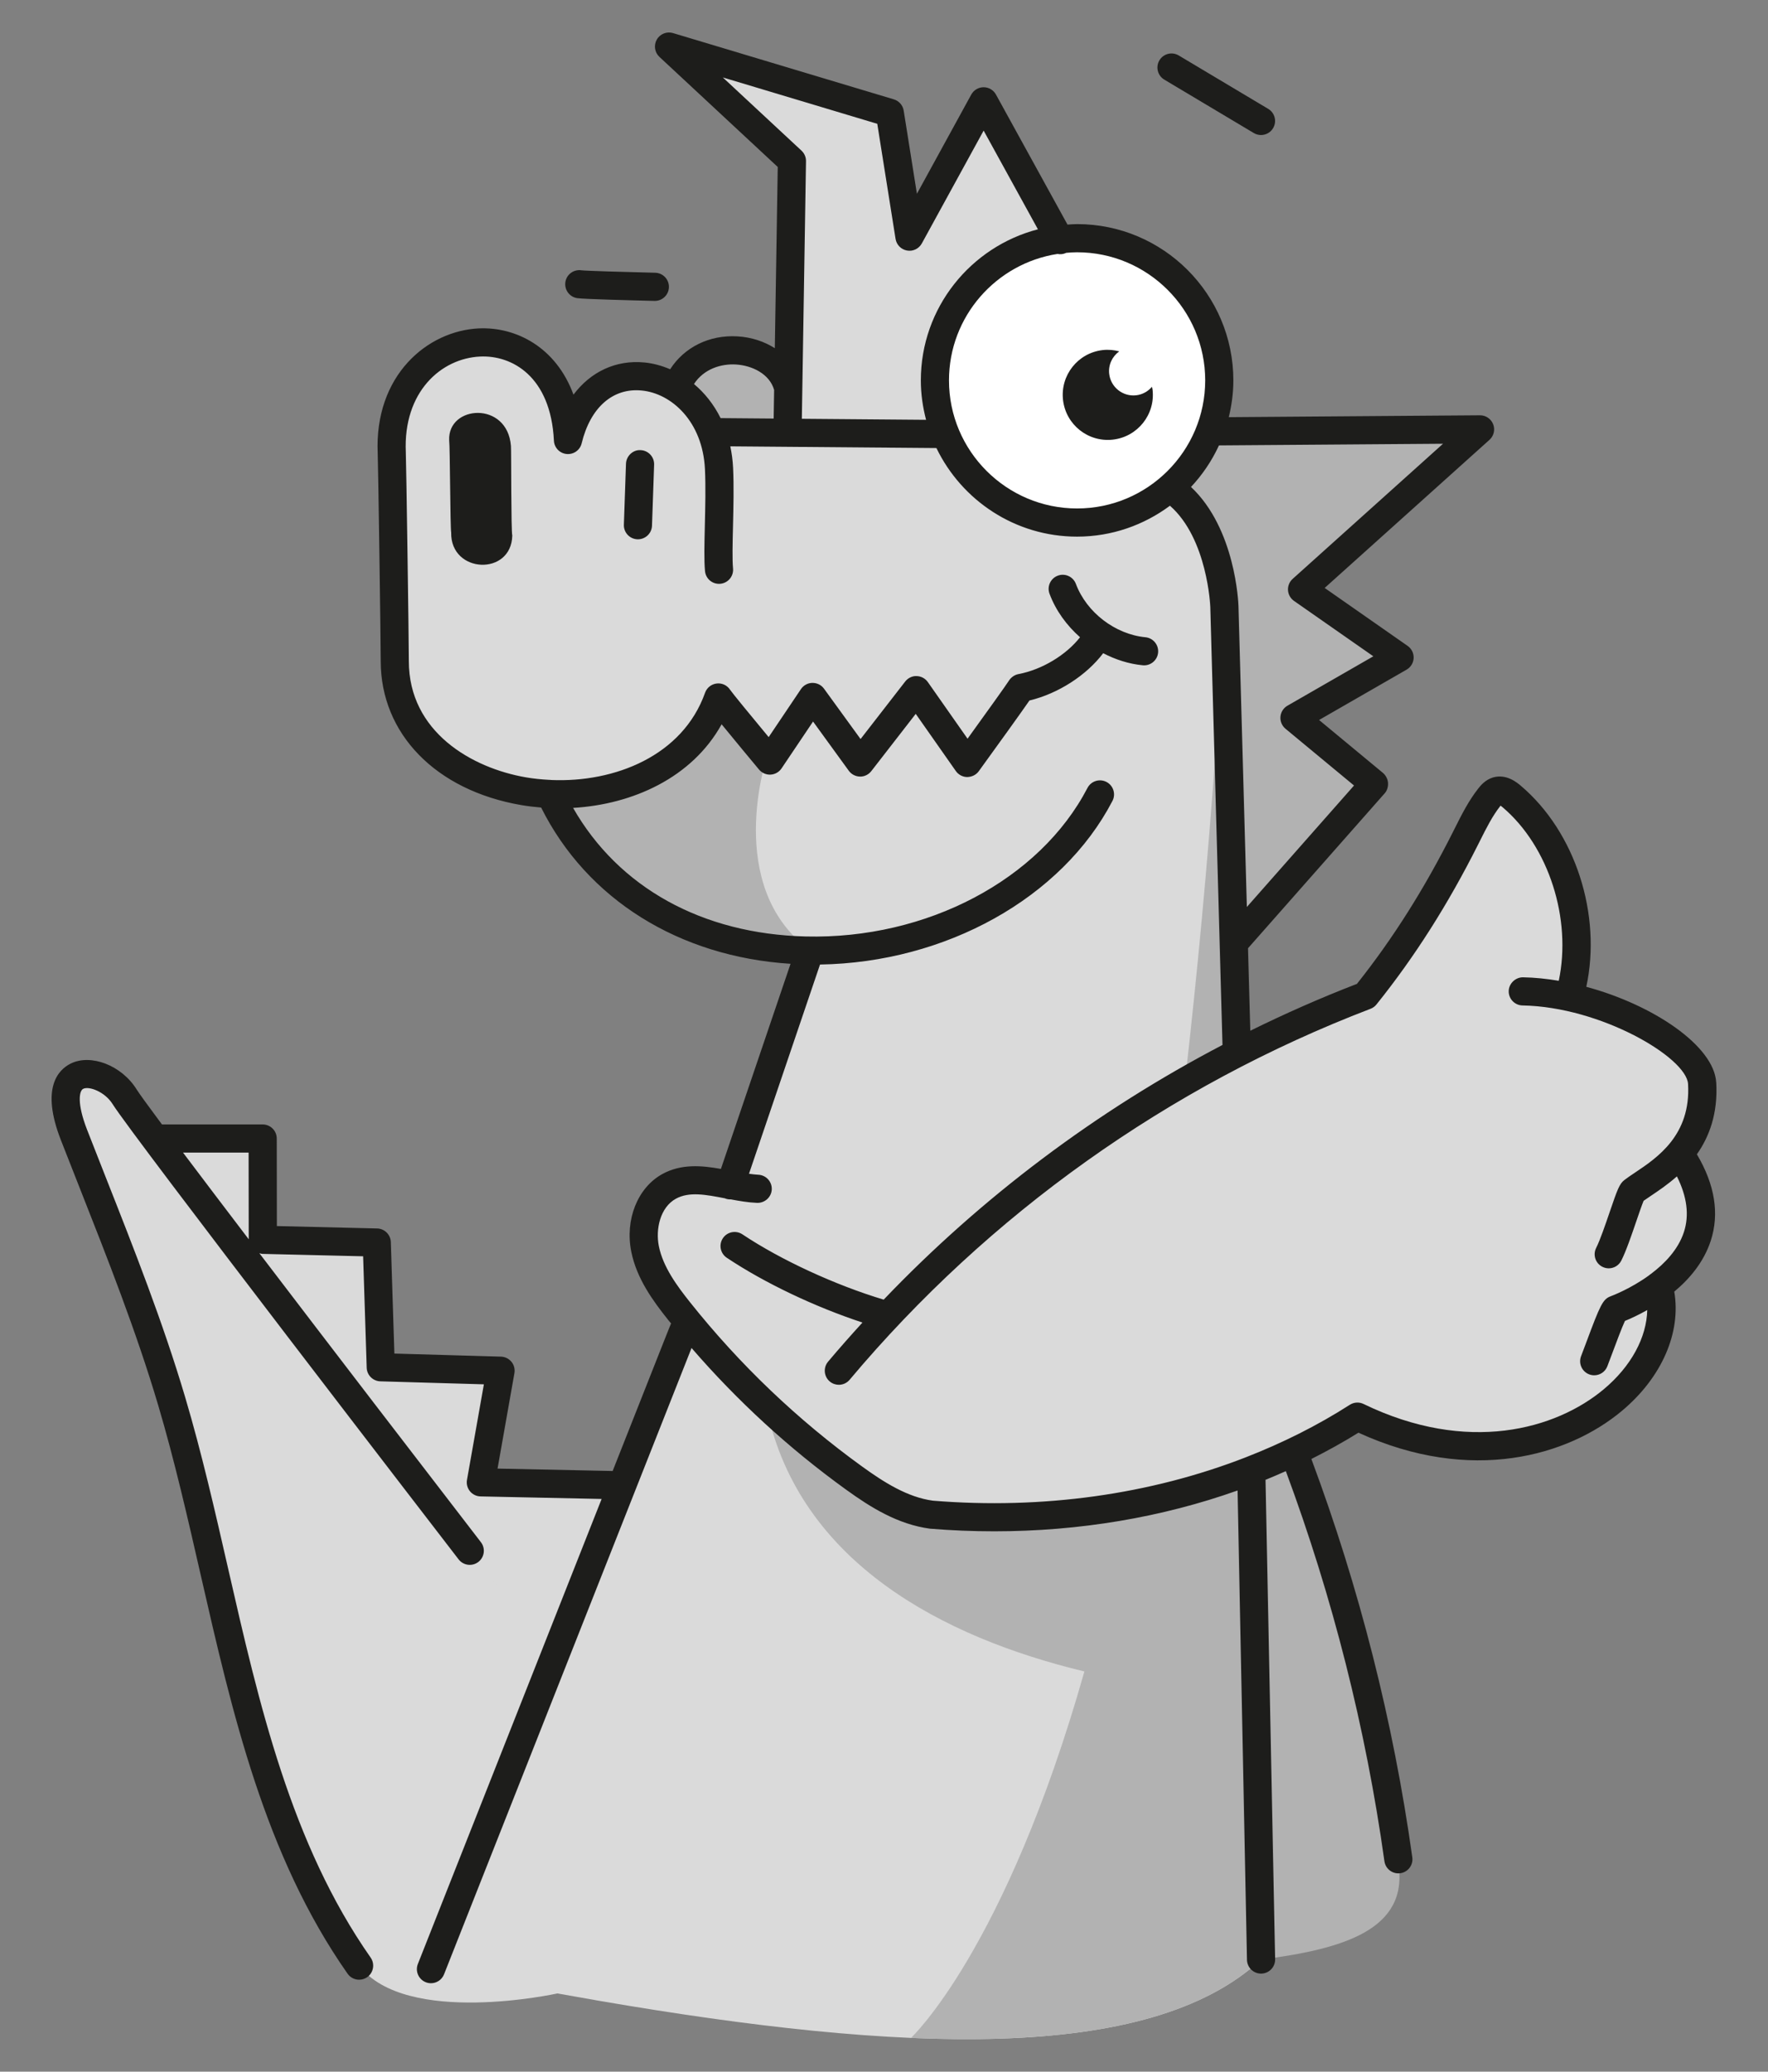
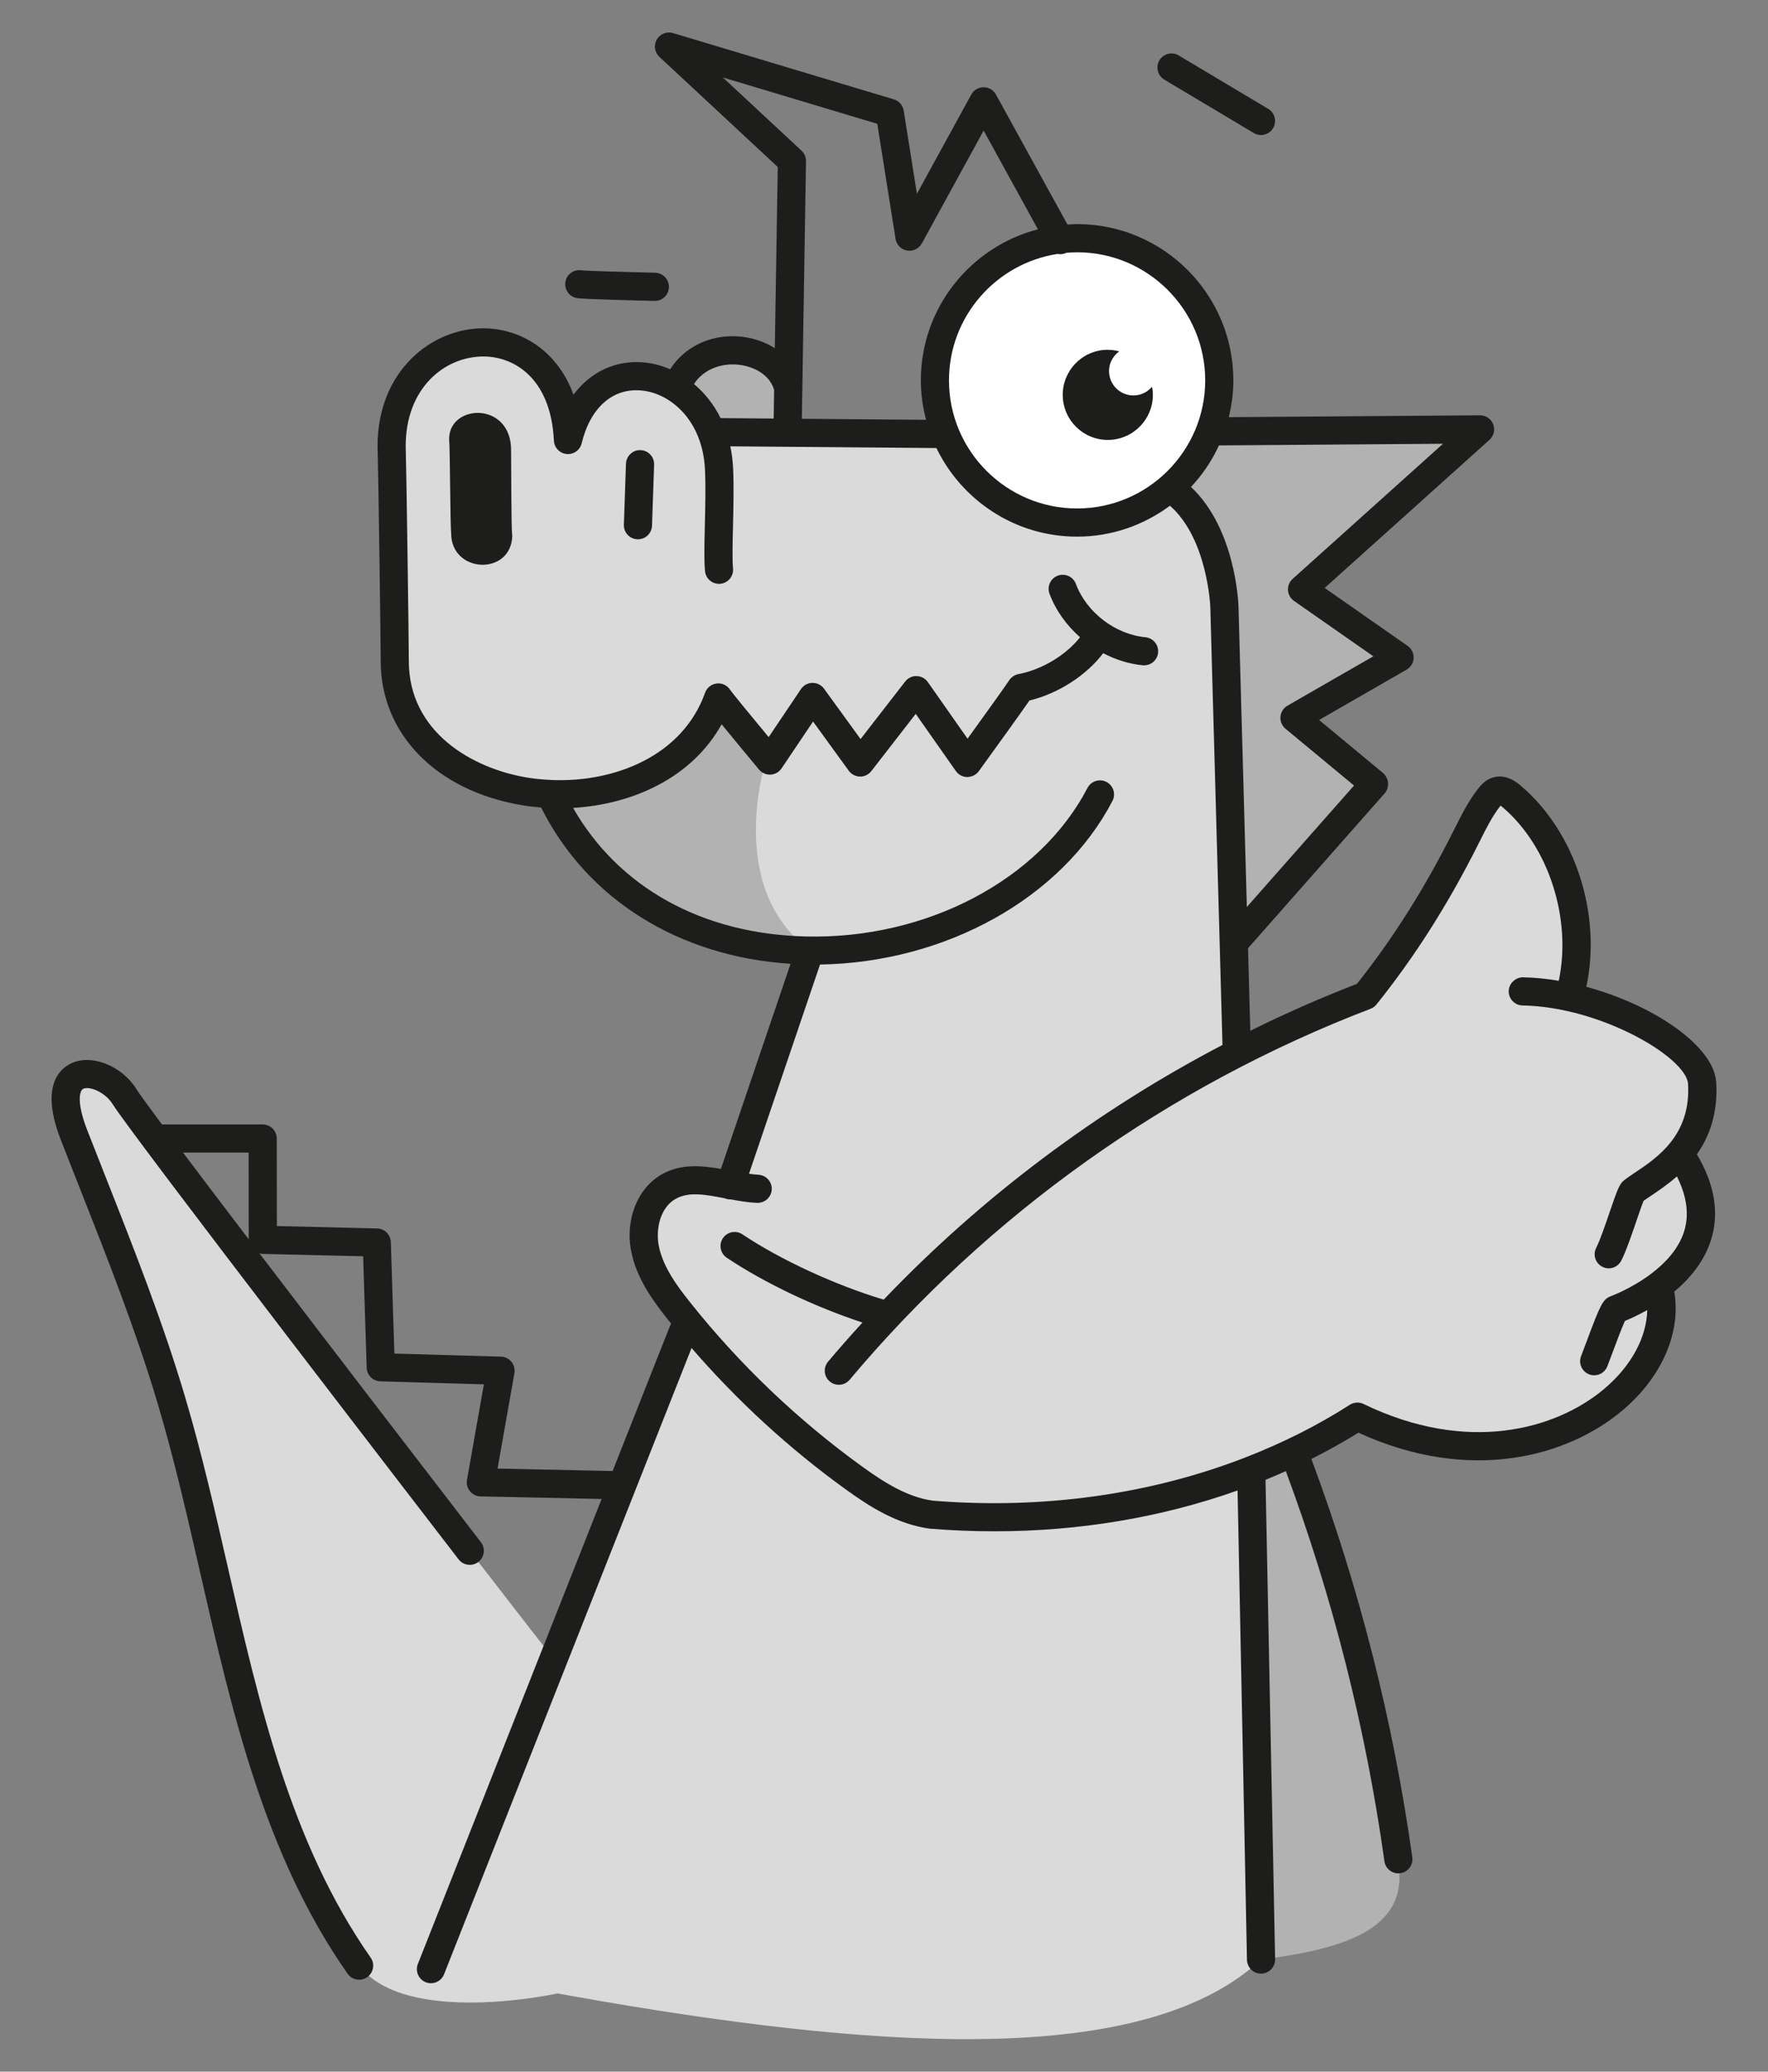
<svg xmlns="http://www.w3.org/2000/svg" id="ba" data-name="daumen hoch" width="55.383mm" height="64.899mm" viewBox="0 0 156.992 183.966">
  <rect x="0" y="0" width="156.992" height="183.966" fill="#808080" stroke="none" />
  <g id="bb" data-name="grey">
    <g>
      <path d="M60.039,34.472c1.823-4.869,9.197-4.079,10.175-.019v4.184h-7.195l-2.98-4.165Z" style="fill: #b2b2b2;" />
      <polygon points="96.696 38.308 131.423 38.13 115.618 52.336 124.277 58.383 114.945 63.751 121.98 69.577 122.028 69.611 109.675 83.614 96.696 38.308" style="fill: #b2b2b2;" />
-       <polygon points="102.965 38.276 87.342 8.999 80.758 21.017 79.01 10.022 59.405 4.137 70.319 14.293 69.934 38.414 102.965 38.276" style="fill: #dadada;" />
      <path d="M124.165,165.506c.953,5.866-4.953,7.586-12.193,8.501l-1.547-57.219c3.774,1.981,12.028,36.07,13.74,48.316" style="fill: #b2b2b2;" />
-       <polygon points="13.746 101.31 23.324 101.102 23.336 110.097 33.454 110.338 33.807 121.414 44.446 121.721 42.694 131.632 55.242 131.896 49.079 147.821 13.746 101.31" style="fill: #dadada;" />
      <path d="M31.885,174.549c-10.177-14.524-11.612-33.156-16.648-50.139-2.387-8.05-5.627-15.818-8.674-23.643-2.678-6.877,2.749-6.186,4.499-3.378,1.734,2.783,34.206,45.064,38.762,50.748l-.326,28.881s-13.434,2.968-17.613-2.469Z" style="fill: #dadada;" />
      <path d="M53.376,177.702c26.392,4.525,48.653,5.583,58.597-3.695l-3.248-120.144c0-9.733-6.863-15.32-19.787-15.32,0,0-20.044-.125-25.765-.161-2.457-6.274-10.818-7.223-12.736.69-.627-12.697-16.181-10.697-15.649,1.14.043.945.266,16.694.266,18.494,0,7.334,6.765,11.485,13.816,11.814,4.404,9.722,13.818,13.668,23.042,13.849-1.724,4.636-33.648,90.491-33.648,90.491,5.145,1.038,10.2,2,15.111,2.842Z" style="fill: #dadada;" />
      <circle cx="95.642" cy="33.778" r="12.625" style="fill: #fff;" />
-       <path d="M108.725,53.863c-2.284,44.785-8.903,79.842-8.903,79.842,0,0-25.998,2.793-31.727-8.53,2.932,13.579,15.609,20.223,28.196,23.252-7.015,24.74-15.398,32.541-15.398,32.541,13.839.599,24.865-1.162,31.08-6.961l-3.248-120.144Z" style="fill: #b2b2b2;" />
      <path d="M62.68,119.273c3.918,4.473,8.342,8.502,13.163,11.984,2.045,1.477,4.291,2.901,6.829,3.244,13.396,1.096,27.094-1.802,37.862-8.701,15.733,7.629,28.97-3.231,26.743-11.702,2.821-2.207,5.519-6.068,1.879-11.677,1.214-1.445,2.148-3.428,1.987-6.233-.155-2.709-5.737-6.336-11.798-7.651,1.723-6.039-.325-13.747-5.105-17.802-.372-.315-.841-.633-1.309-.497-.285.083-.497.319-.681.553-.869,1.104-1.479,2.384-2.11,3.639-2.458,4.89-5.34,9.567-8.885,13.986-16.102,6.16-30.768,16.028-42.573,28.588-4.336-1.35-9.871-3.962-13.45-6.354l2.05-5.08c-2.674-.107-5.531-1.507-7.873-.212-1.855,1.025-2.546,3.468-2.13,5.546s1.703,3.864,3.022,5.523c.77.968,1.564,1.918,2.379,2.848Z" style="fill: #dadada;" />
      <path d="M63.786,61.937c-1.771,5.956-9.147,9.272-14.915,8.583,4.404,9.722,13.818,13.668,23.042,13.849-7.687-5.637-3.819-17.152-3.819-17.152l-4.308-5.279Z" style="fill: #b2b2b2;" />
      <path d="M152.391,96.115c-.185-3.222-5.549-6.873-11.533-8.486,1.379-6.403-.953-13.73-5.809-17.849-.317-.269-1.276-1.088-2.468-.744-.704.205-1.131.748-1.313.979-.867,1.103-1.479,2.325-2.072,3.507l-.173.344c-2.541,5.056-5.335,9.477-8.532,13.502-3.222,1.243-6.378,2.638-9.468,4.161l-.204-7.325,12.146-13.768c.224-.254.312-.604.285-.941s-.213-.667-.474-.882l-5.647-4.678,7.771-4.47c.371-.213.607-.601.626-1.029.019-.427-.183-.834-.533-1.08l-7.367-5.146,14.634-13.153c.386-.347.518-.897.329-1.381-.187-.481-.649-.798-1.165-.798h-.01l-22.302.166c.255-1.05.405-2.141.405-3.269,0-7.651-6.225-13.875-13.875-13.875-.288,0-.569.026-.852.043l-6.353-11.549c-.22-.399-.64-.647-1.096-.647h0c-.456,0-.876.25-1.096.649l-4.826,8.811-1.174-7.383c-.075-.474-.415-.863-.875-1.001l-19.605-5.885c-.56-.167-1.155.071-1.443.576-.289.504-.193,1.141.232,1.537l10.507,9.777-.26,16.091c-.935-.591-2.06-.974-3.303-1.049-2.519-.153-4.74.972-5.991,2.92-.75-.322-1.524-.53-2.291-.603-2.528-.243-4.768.827-6.293,2.858-1.545-4.215-5.099-6.032-8.406-5.883-4.584.216-9.287,4.181-8.977,11.104.04.873.266,16.552.266,18.437,0,6.462,4.895,11.481,12.47,12.787.583.1,1.177.171,1.775.22,4.069,8.141,12.229,13.246,22.147,13.876l-6.183,18.215c-1.692-.301-3.524-.474-5.21.459-2.189,1.21-3.32,4.042-2.751,6.884.479,2.401,1.939,4.386,3.27,6.057.084.106.173.208.258.313l-5.181,13.112-10.22-.215,1.497-8.474c.063-.358-.032-.726-.261-1.007-.229-.281-.57-.449-.934-.46l-9.464-.273-.315-9.9c-.021-.663-.556-1.194-1.22-1.21l-8.899-.212-.01-7.775c0-.69-.561-1.249-1.25-1.249h-8.943c-1.211-1.628-2.02-2.741-2.259-3.124-1.316-2.116-4.057-3.179-5.856-2.276-1.095.548-2.664,2.156-.868,6.769.556,1.426,1.118,2.851,1.68,4.275,2.47,6.262,5.024,12.738,6.962,19.27,1.455,4.908,2.631,10.059,3.769,15.04,2.802,12.274,5.699,24.967,13.054,35.461.243.347.631.533,1.024.533.248,0,.498-.073.717-.226.564-.396.702-1.176.306-1.741-7.072-10.094-9.915-22.543-12.663-34.583-1.146-5.02-2.331-10.209-3.81-15.194-1.969-6.637-4.543-13.164-7.033-19.476-.561-1.421-1.121-2.843-1.675-4.266-.908-2.332-.702-3.446-.343-3.626.52-.26,1.927.257,2.616,1.362,1.747,2.804,29.537,38.889,30.72,40.423.422.547,1.206.649,1.753.228.547-.421.648-1.206.228-1.753-5.304-6.885-13.217-17.19-19.675-25.664.093.024.181.06.281.062l8.936.213.315,9.894c.021.661.553,1.191,1.213,1.21l9.193.266-1.5,8.486c-.064.359.033.729.265,1.011.231.282.574.449.939.457l10.752.226-16.317,41.293c-.254.642.061,1.368.703,1.622.15.06.306.088.459.088.498,0,.969-.3,1.162-.791l21.978-55.618c4.065,4.703,8.661,8.925,13.707,12.568,2.185,1.579,4.592,3.091,7.46,3.477,1.916.157,3.824.235,5.718.234,7.56,0,14.891-1.242,21.599-3.625l.835,41.676c.014.682.57,1.225,1.249,1.225.009,0,.018,0,.026,0,.689-.014,1.238-.584,1.225-1.274l-.853-42.575c.607-.247,1.209-.504,1.804-.771,4.152,11.184,7.103,22.831,8.754,34.641.088.625.623,1.077,1.236,1.077.058,0,.116-.004.175-.012.684-.095,1.161-.727,1.065-1.411-1.686-12.062-4.707-23.957-8.962-35.374,1.433-.722,2.832-1.496,4.18-2.334,10.029,4.59,18.631,2.047,23.393-1.937,3.549-2.969,5.272-6.951,4.651-10.59,1.351-1.126,2.614-2.612,3.235-4.503.791-2.413.368-4.999-1.228-7.692,1.096-1.559,1.878-3.615,1.719-6.386ZM16.253,102.352h5.823l.01,7.697c-2.206-2.898-4.206-5.536-5.833-7.697ZM128.135,39.405l-13.353,12.001c-.283.255-.436.625-.412,1.006.023.38.22.729.532.948l7.045,4.92-7.626,4.386c-.355.204-.588.569-.622.978-.035.408.133.807.448,1.069l6.086,5.041-9.517,10.787-.744-26.718c-.009-.303-.274-6.885-4.216-10.58,1.015-1.083,1.856-2.327,2.484-3.691l19.893-.148ZM94.679,22.451c.318-.027.638-.049.963-.049,6.272,0,11.375,5.103,11.375,11.375s-5.103,11.375-11.375,11.375-11.376-5.103-11.376-11.375c0-5.678,4.187-10.384,9.632-11.227.258.05.529.025.781-.099ZM64.184,6.877l13.715,4.117,1.624,10.219c.084.528.494.944,1.021,1.035.529.095,1.053-.163,1.311-.631l5.489-10.02,4.821,8.765c-5.971,1.549-10.398,6.968-10.398,13.416,0,1.211.172,2.38.465,3.501l-11.031-.091.369-22.874c.006-.354-.14-.694-.398-.935l-6.986-6.501ZM65.347,32.367c1.413.084,2.98.819,3.393,2.257l-.041,2.543-4.712-.039c-.609-1.23-1.427-2.242-2.364-3.027.89-1.367,2.443-1.812,3.725-1.734ZM142.287,112.493c.181.092.374.135.563.135.456,0,.896-.251,1.116-.687.428-.846.908-2.253,1.332-3.494.215-.63.499-1.462.65-1.816.18-.129.391-.27.623-.426.662-.443,1.499-1.004,2.331-1.741.897,1.784,1.115,3.446.621,4.949-.51,1.555-1.702,2.791-2.927,3.711-.062.04-.119.081-.172.131-1.635,1.187-3.278,1.808-3.4,1.853-.7.26-.925.757-2.17,4.099-.173.464-.332.892-.458,1.215-.252.643.066,1.368.709,1.619.149.059.304.086.455.086.499,0,.972-.302,1.164-.795.131-.334.295-.775.473-1.253.298-.799.815-2.188,1.092-2.781.465-.19,1.176-.511,1.981-.965-.056,2.426-1.419,4.991-3.862,7.034-4.261,3.565-12.101,5.781-21.33,1.307-.389-.19-.853-.163-1.219.072-2.876,1.843-5.983,3.395-9.252,4.668-.008.004-.017.006-.025.01-8.434,3.279-17.987,4.633-27.745,3.837-2.256-.305-4.344-1.631-6.265-3.019-5.74-4.146-10.887-9.057-15.296-14.597-1.148-1.442-2.404-3.136-2.774-4.99-.302-1.508.119-3.438,1.509-4.206,1.181-.653,2.661-.367,4.376-.034.018.007.03.022.049.028.133.045.269.067.401.067.014,0,.028-.006.042-.007.769.145,1.552.281,2.351.313.683.018,1.271-.509,1.299-1.199.027-.689-.509-1.271-1.199-1.299-.267-.011-.546-.052-.823-.087l6.307-18.58c11.153-.176,21.475-5.897,25.967-14.528.319-.612.081-1.367-.531-1.686-.612-.318-1.367-.08-1.686.532-4.24,8.147-14.271,13.453-25.021,13.19-9.209-.221-16.621-4.356-20.655-11.417,5.29-.31,10.557-2.676,13.189-7.424,1.146,1.406,2.69,3.262,3.323,4.021.253.302.637.469,1.024.448.393-.021.754-.225.973-.551l2.799-4.163,3.173,4.371c.231.318.599.509.992.516.373.015.767-.172,1.007-.484l3.945-5.085,3.562,5.079c.232.331.609.529,1.014.532.411-.013.785-.189,1.022-.517,1.703-2.352,3.698-5.12,4.499-6.279,2.574-.621,5.062-2.24,6.549-4.201,1.092.568,2.278.954,3.512,1.072.041.004.081.006.122.006.636,0,1.18-.484,1.242-1.13.066-.687-.438-1.298-1.124-1.364-2.689-.259-5.229-2.207-6.176-4.737-.242-.646-.962-.975-1.609-.732-.646.242-.975.962-.732,1.609.56,1.496,1.52,2.807,2.709,3.859-1.221,1.564-3.364,2.878-5.478,3.274-.347.065-.667.302-.852.604-.199.324-2.064,2.923-3.659,5.132l-3.526-5.029c-.228-.325-.597-.522-.993-.532-.383-.024-.775.17-1.018.483l-3.963,5.108-3.245-4.471c-.24-.331-.607-.514-1.034-.516-.408.007-.787.214-1.015.553l-2.866,4.263c-1.66-2.001-3.224-3.909-3.422-4.2-.259-.399-.714-.618-1.194-.561-.473.055-.873.375-1.032.823-1.986,5.591-8.013,7.989-13.663,7.746-.068-.006-.132-.019-.201-.014-.69-.037-1.375-.106-2.045-.222-4.795-.826-10.395-4.025-10.395-10.323,0-1.893-.228-17.669-.268-18.55-.241-5.361,3.136-8.331,6.597-8.494,2.815-.134,6.272,1.743,6.555,7.472.03.621.512,1.125,1.13,1.183.627.054,1.188-.346,1.333-.95.771-3.18,2.766-4.939,5.326-4.689,2.639.251,5.418,2.733,5.622,6.991.073,1.522.029,3.361-.01,4.984-.04,1.679-.075,3.129.015,4.062.065.687.667,1.19,1.363,1.125.688-.065,1.191-.676,1.125-1.363-.075-.785-.04-2.232-.003-3.764.04-1.665.085-3.552.008-5.164-.032-.672-.119-1.308-.247-1.913l18.302.151c2.245,4.646,6.991,7.867,12.488,7.867,3.091,0,5.94-1.029,8.249-2.745,3.337,2.926,3.581,8.931,3.583,8.99l1.082,38.893c-11.172,5.847-21.362,13.491-30.085,22.617-4.281-1.287-9.126-3.515-12.545-5.799-.571-.382-1.351-.229-1.733.345-.384.574-.229,1.35.345,1.734,3.354,2.24,7.823,4.363,12.049,5.754-1.038,1.14-2.061,2.293-3.054,3.475-.444.529-.375,1.317.153,1.761.234.196.52.292.803.292.356,0,.711-.152.958-.446,12.339-14.695,28.334-26.086,46.255-32.943.208-.079.39-.212.528-.385,3.397-4.234,6.351-8.881,9.026-14.206l.175-.348c.561-1.12,1.091-2.177,1.802-3.08.006-.007.011-.014.016-.02.049.035.109.082.184.145,4.109,3.486,6.146,9.936,4.983,15.406-1.066-.178-2.132-.29-3.173-.308-.656-.008-1.26.539-1.271,1.228-.012.69.538,1.26,1.228,1.272,6.955.122,14.562,4.623,14.697,6.974.262,4.542-2.732,6.545-4.713,7.87-.375.25-.701.471-.952.667-.431.338-.609.827-1.298,2.845-.378,1.106-.848,2.483-1.196,3.173-.312.616-.065,1.368.551,1.679ZM58.083,41.263l-.188,5.419c-.023.675-.578,1.207-1.248,1.207-.015,0-.029,0-.044,0-.69-.023-1.23-.603-1.206-1.292l.188-5.419c.024-.689.628-1.252,1.292-1.206.69.023,1.23.603,1.206,1.292ZM50.203,25.046c.106-.683.745-1.146,1.428-1.043.39.049,3.638.149,6.546.217.69.016,1.236.589,1.221,1.279-.017.68-.572,1.221-1.249,1.221-.011,0-.021,0-.03,0-1.873-.044-6.292-.156-6.872-.246-.682-.106-1.148-.746-1.043-1.428ZM102.952,5.357c.353-.593,1.119-.788,1.714-.433l7.947,4.743c.593.354.786,1.121.433,1.714-.233.392-.648.609-1.074.609-.218,0-.438-.057-.64-.177l-7.947-4.743c-.593-.354-.786-1.121-.433-1.714ZM94.393,35.52c-.253-2.196,1.322-4.181,3.518-4.433.51-.059,1.007-.01,1.475.114-.616.443-.986,1.19-.893,1.998.137,1.187,1.21,2.039,2.397,1.902.568-.065,1.055-.349,1.398-.753.016.087.046.168.056.257.253,2.196-1.322,4.18-3.518,4.433-2.196.253-4.181-1.322-4.433-3.518ZM45.37,39.591c.037.455.007,7.63.119,7.958-.071,3.624-5.498,3.393-5.426-.258-.087-.466-.101-7.609-.178-8.196-.141-3.125,5.159-3.519,5.485.496Z" style="fill: #1d1d1b;" />
    </g>
  </g>
</svg>